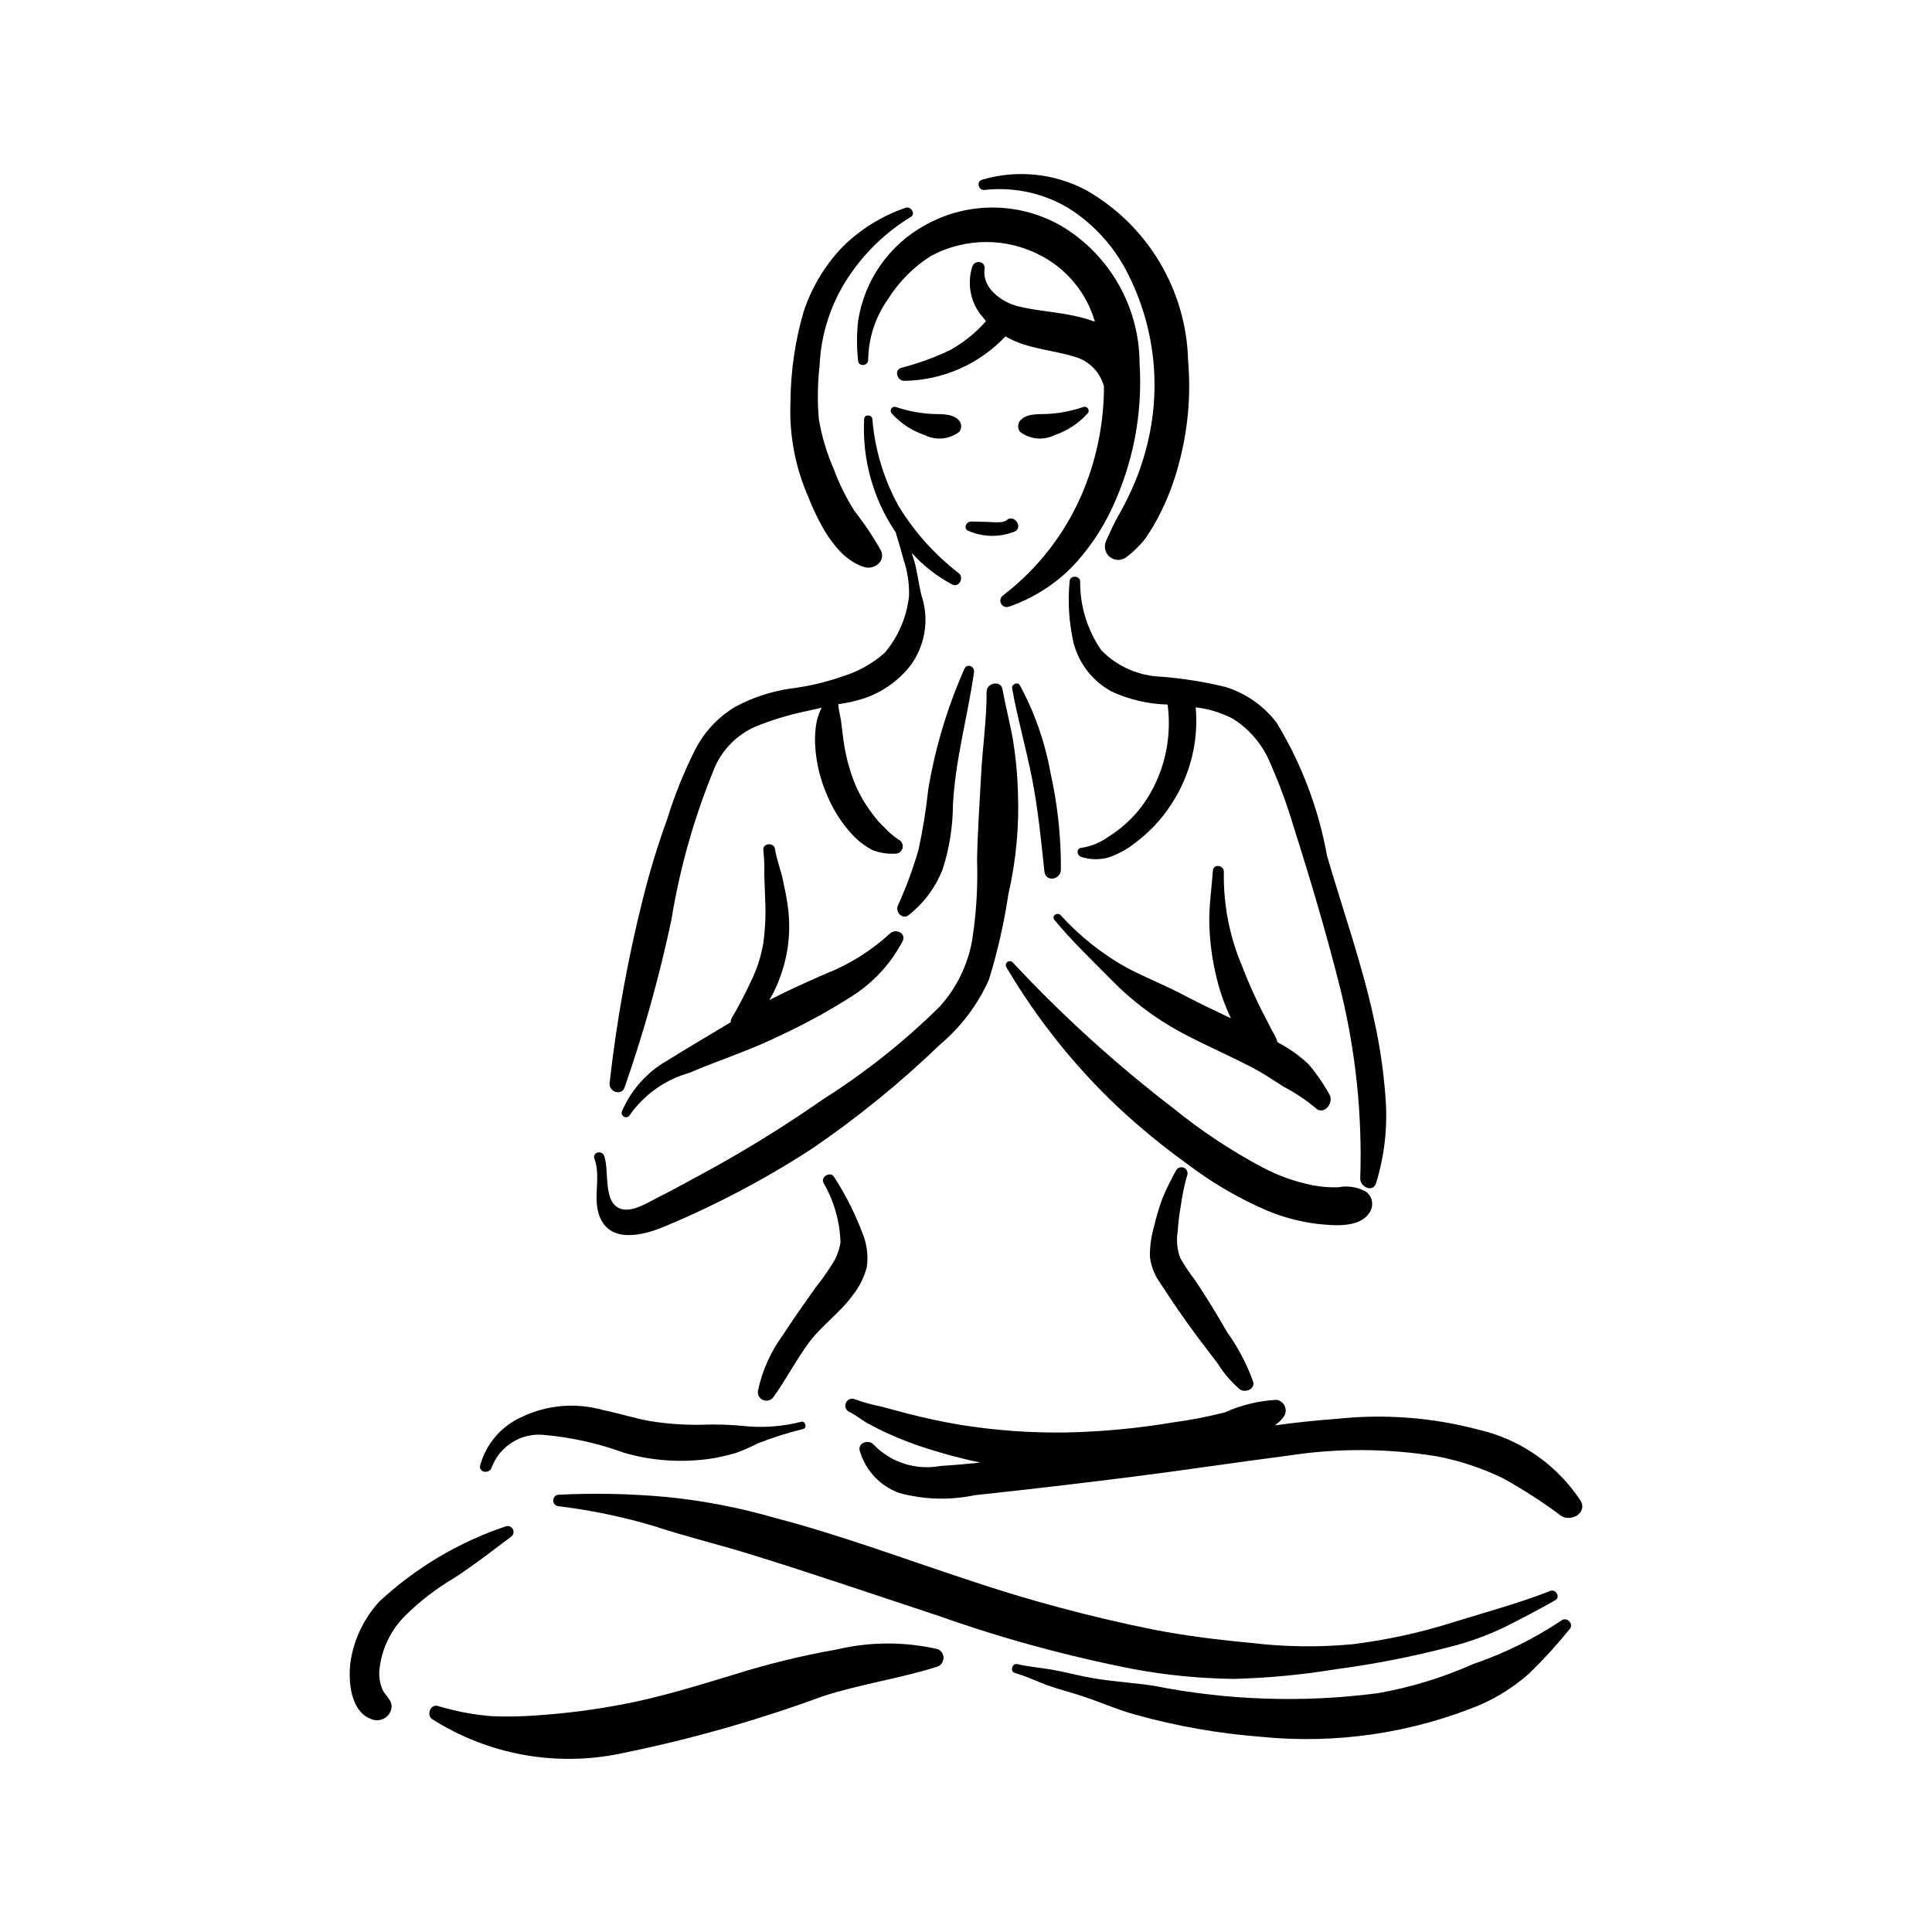
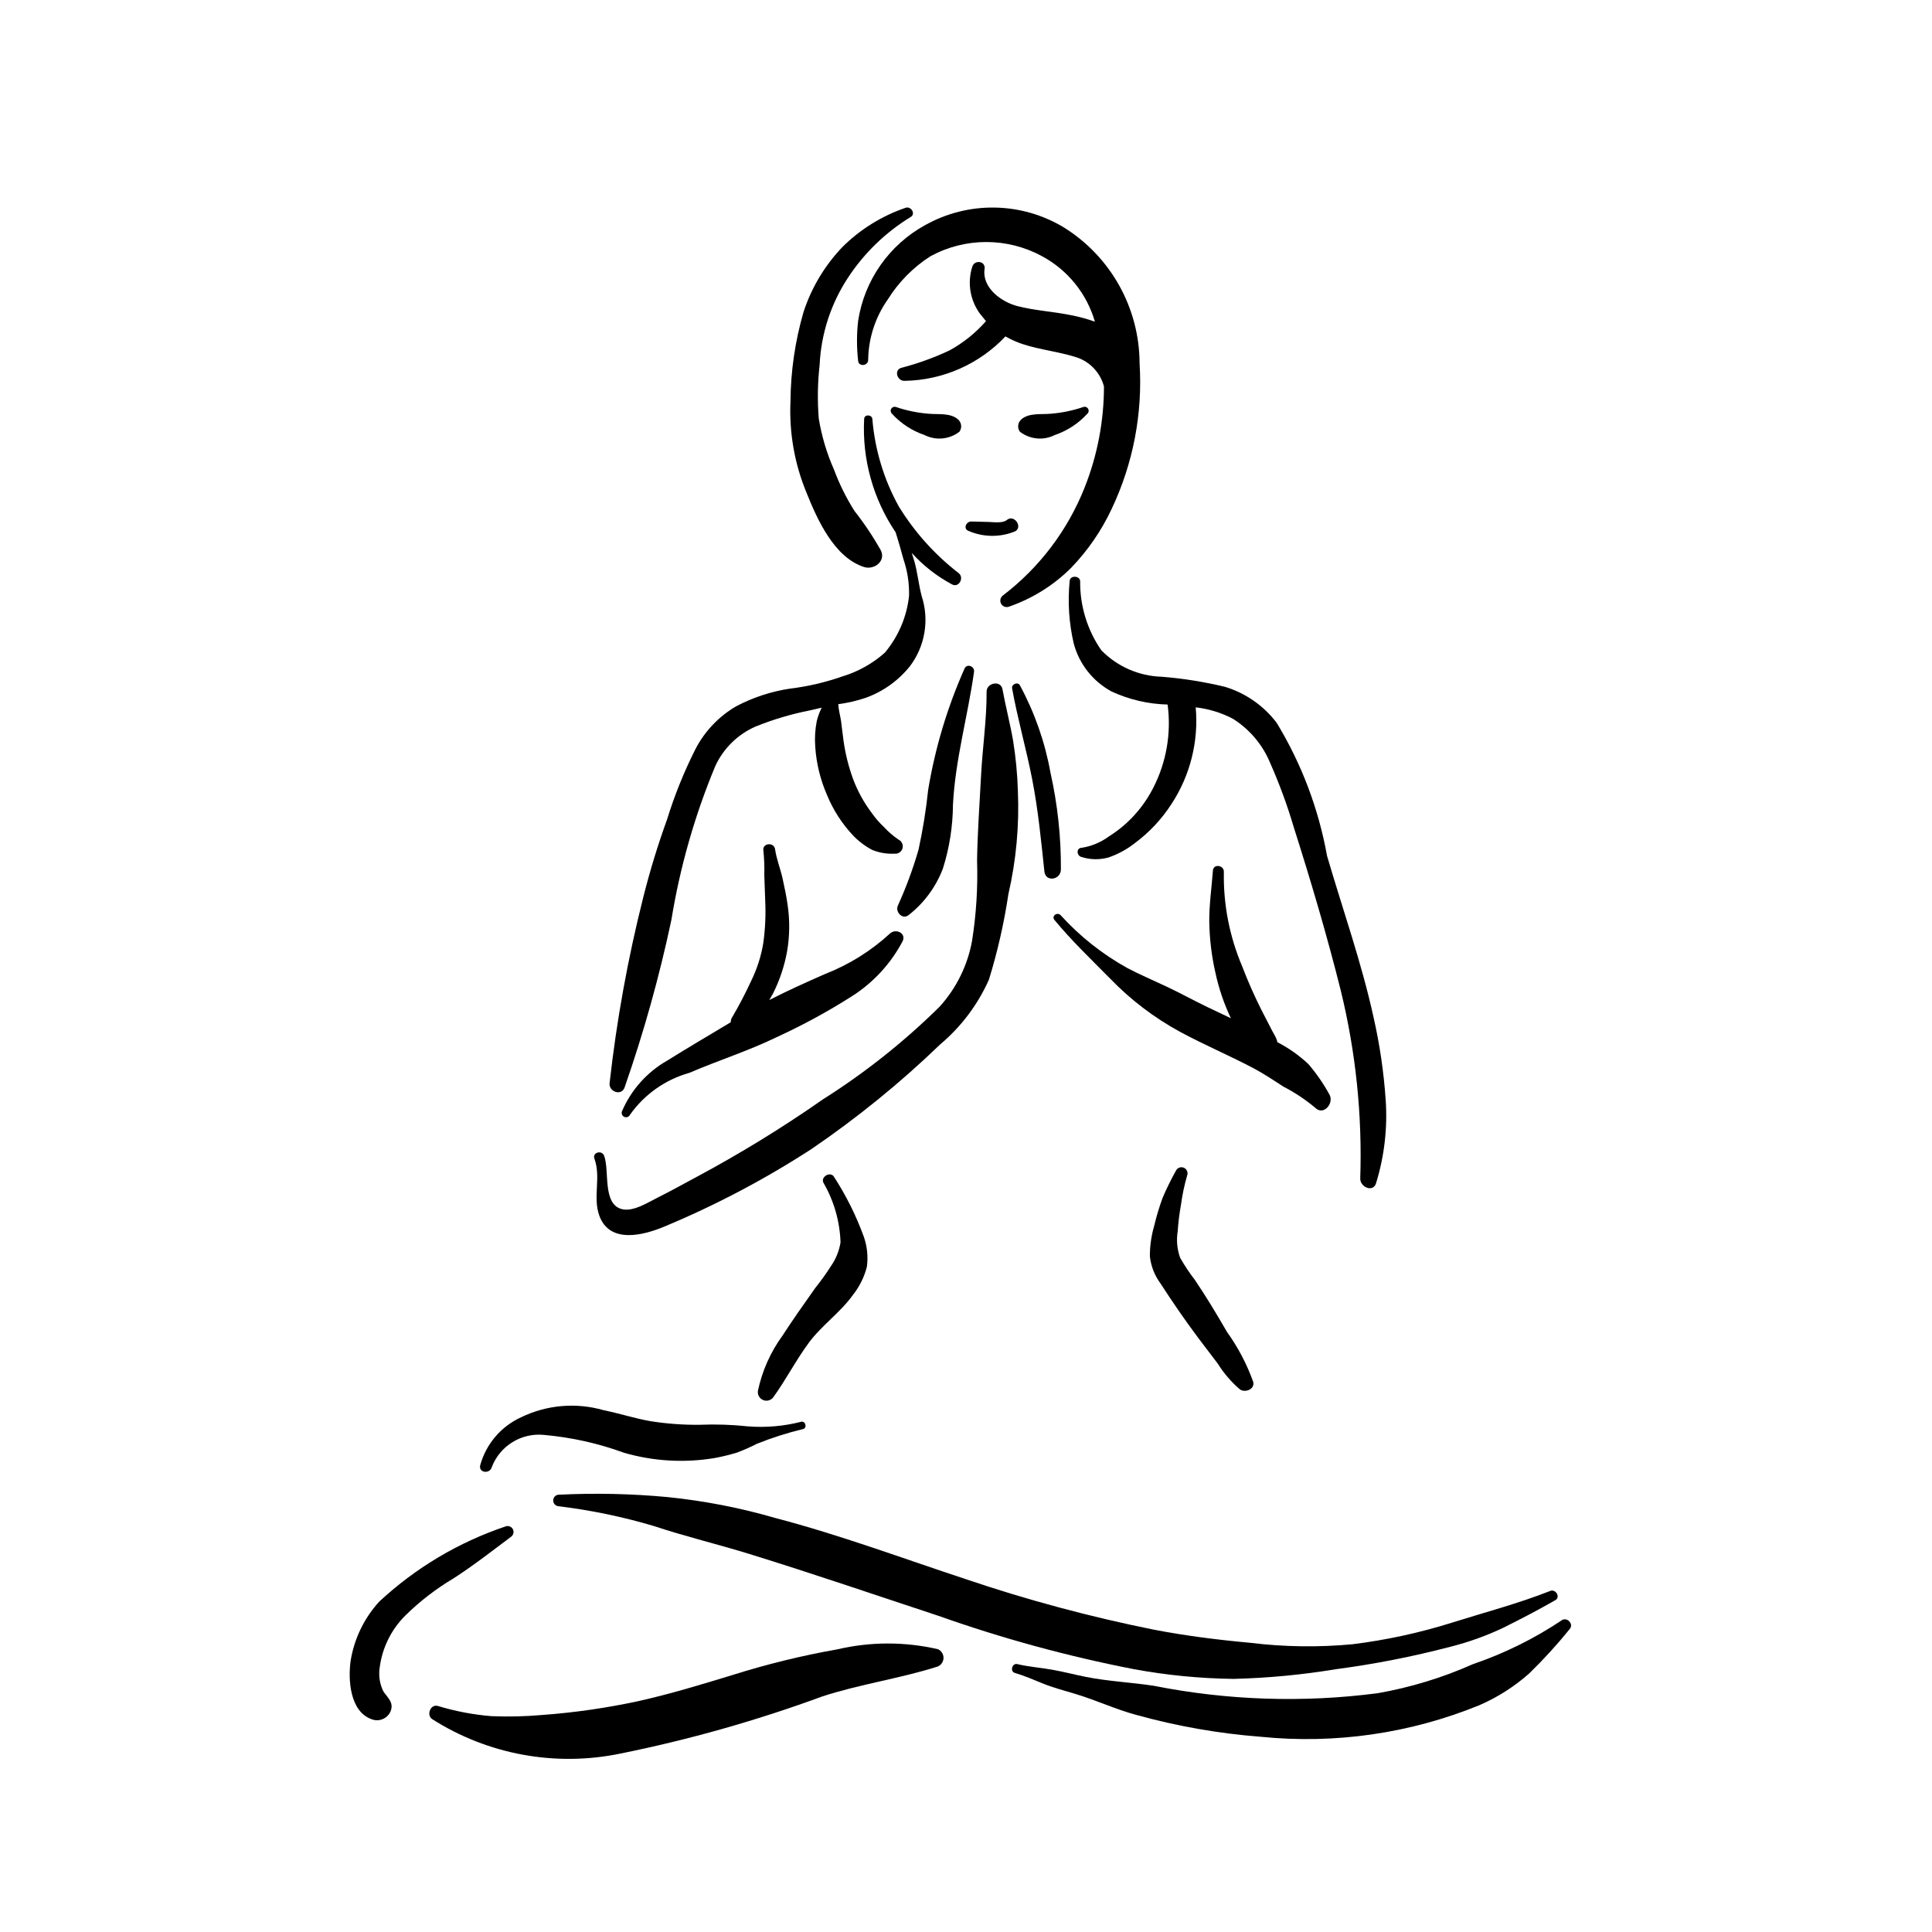
<svg xmlns="http://www.w3.org/2000/svg" fill="#000000" width="800px" height="800px" version="1.1" viewBox="144 144 512 512">
  <g>
    <path d="m446 240.24c-0.055-14.652-7.644-28.246-20.09-35.98-5.519-3.332-11.824-5.144-18.27-5.254-6.449-0.109-12.809 1.492-18.438 4.637-9.562 5.231-16.137 14.621-17.789 25.395-0.398 3.5-0.398 7.035-0.004 10.535 0.09 1.727 2.758 1.426 2.668-0.293 0.094-5.719 1.91-11.273 5.211-15.945 2.875-4.606 6.738-8.516 11.309-11.441 9.203-5.004 20.316-5.008 29.527-0.016 6.824 3.664 11.883 9.926 14.035 17.367-2.129-0.754-4.312-1.34-6.527-1.758-4.641-0.941-9.383-1.18-13.98-2.359-4.242-1.09-9.453-4.836-8.727-9.855 0.312-2.172-2.75-2.519-3.289-0.504-1.309 4.211-0.547 8.789 2.051 12.352l1.613 1.984v-0.004c-2.75 3.137-6.027 5.766-9.684 7.769-4.102 1.93-8.375 3.473-12.766 4.609-2.039 0.605-1.051 3.531 0.855 3.449h0.004c10.137-0.156 19.785-4.402 26.746-11.777 1.438 0.828 2.957 1.508 4.531 2.031 4.75 1.559 9.773 2.016 14.492 3.574v-0.004c3.492 1.223 6.144 4.098 7.086 7.676-0.008 9.141-1.734 18.199-5.098 26.699-4.492 11.375-12.008 21.309-21.738 28.719-0.648 0.52-0.824 1.438-0.418 2.164 0.41 0.727 1.285 1.051 2.066 0.766 6.184-2.137 11.801-5.641 16.441-10.25 4.445-4.602 8.098-9.91 10.809-15.711 5.688-12.023 8.223-25.297 7.371-38.574z" />
    <path d="m398.09 295.91c-6.344-4.894-11.738-10.906-15.922-17.738-3.941-7.129-6.32-15.012-6.984-23.129-0.113-1.211-2.086-1.309-2.172-0.047h-0.004c-0.562 10.672 2.371 21.234 8.355 30.09 0.73 2.348 1.422 4.715 2.055 7.086l-0.004-0.004c1.074 3.133 1.578 6.43 1.492 9.738-0.594 5.555-2.836 10.805-6.434 15.078-3.238 2.871-7.059 5.008-11.203 6.262-4.504 1.582-9.168 2.672-13.91 3.246-4.996 0.75-9.828 2.336-14.297 4.695-4.578 2.68-8.309 6.602-10.75 11.312-3.035 6.004-5.555 12.254-7.539 18.684-2.441 6.742-4.539 13.602-6.289 20.555-4.094 16.223-7.082 32.703-8.938 49.332-0.223 2.238 3.125 3.469 3.969 1.137 5.07-14.527 9.215-29.359 12.406-44.41 2.273-13.98 6.172-27.645 11.613-40.723 2.152-4.719 5.977-8.477 10.734-10.547 4.582-1.848 9.328-3.266 14.172-4.227l3.309-0.754c-0.547 1.117-0.98 2.289-1.289 3.496-0.453 2.273-0.59 4.598-0.41 6.91 0.297 4.367 1.34 8.652 3.09 12.664 1.633 4 3.988 7.668 6.953 10.812 1.461 1.523 3.16 2.805 5.027 3.797 1.875 0.766 3.902 1.109 5.926 1.008 0.957 0.113 1.855-0.484 2.121-1.414 0.266-0.926-0.18-1.906-1.051-2.32-1.41-0.953-2.699-2.066-3.848-3.324-1.207-1.117-2.289-2.359-3.227-3.707-2.078-2.746-3.746-5.773-4.957-8.996-1.207-3.301-2.062-6.719-2.543-10.199-0.254-1.691-0.395-3.398-0.641-5.09-0.23-1.59-0.676-3.027-0.754-4.566v-0.004c2.457-0.324 4.875-0.883 7.227-1.668 4.621-1.652 8.695-4.559 11.766-8.391 4.016-5.309 5.18-12.25 3.117-18.578-0.805-3.016-1.082-6.16-1.93-9.184l-0.707-2.266c3.055 3.383 6.676 6.211 10.695 8.355 1.805 0.945 3.254-1.75 1.773-2.973z" />
    <path d="m399.61 321.19c-4.559 10.25-7.793 21.039-9.633 32.109-0.562 5.34-1.418 10.648-2.562 15.895-1.469 5.07-3.301 10.027-5.484 14.832-0.734 1.652 1.25 3.793 2.859 2.484 4.086-3.191 7.219-7.438 9.07-12.277 1.742-5.488 2.644-11.207 2.684-16.969 0.605-11.961 3.93-23.426 5.586-35.219 0.203-1.445-1.867-2.316-2.519-0.855z" />
    <path d="m379.81 391.43c-5.019 4.609-10.855 8.242-17.207 10.711-4.93 2.176-9.918 4.391-14.734 6.883l1-1.754-0.004 0.004c1.77-3.519 3.019-7.273 3.723-11.148 0.699-4.086 0.746-8.258 0.133-12.355-0.309-2.297-0.816-4.574-1.301-6.84-0.562-2.629-1.641-5.234-2.016-7.875-0.281-1.996-3.457-1.621-3.098 0.34v-0.004c0.223 2.176 0.305 4.363 0.242 6.551l0.234 6.519v0.004c0.195 3.812 0.027 7.637-0.496 11.422-0.566 3.469-1.637 6.832-3.184 9.984-1.539 3.352-3.246 6.621-5.117 9.793-0.23 0.371-0.344 0.801-0.32 1.234-5.602 3.379-11.254 6.672-16.793 10.137-5.379 3.051-9.605 7.781-12.039 13.465-0.23 0.582 0.043 1.238 0.617 1.488 0.574 0.246 1.242-0.004 1.508-0.574 3.816-5.398 9.375-9.32 15.742-11.105 7.633-3.285 15.645-5.809 23.117-9.449 6.867-3.144 13.508-6.754 19.883-10.805 5.699-3.609 10.352-8.645 13.5-14.609 1.059-2.219-1.906-3.488-3.391-2.016z" />
    <path d="m413.75 353.54c-0.137-4.441-0.562-8.871-1.27-13.262-0.801-4.598-1.984-9.07-2.82-13.645-0.441-2.434-4.211-1.691-4.199 0.648 0.043 7.434-1.102 14.938-1.477 22.375s-0.941 14.895-1.051 22.348c0.23 7.129-0.211 14.266-1.324 21.309-1.176 6.516-4.16 12.574-8.609 17.477-9.387 9.262-19.742 17.488-30.887 24.531-10.891 7.609-22.227 14.562-33.949 20.812-3.223 1.73-6.406 3.512-9.684 5.141-2.648 1.309-6.648 3.953-9.703 3.152-5.191-1.359-3.188-10.191-4.68-14.145-0.605-1.602-3.172-0.867-2.574 0.762 1.828 4.992-0.504 10.234 1.328 15.188 2.731 7.394 11.539 5.195 17.137 2.856h0.004c13.598-5.664 26.656-12.543 39.02-20.555 12.148-8.277 23.574-17.566 34.16-27.766 5.539-4.66 9.949-10.52 12.898-17.129 2.285-7.406 4.012-14.969 5.156-22.633 2.074-9 2.922-18.238 2.523-27.465z" />
    <path d="m422.39 348.78c-1.457-8.113-4.199-15.945-8.125-23.195-0.562-0.984-2.242-0.25-2.051 0.812 1.449 8.07 3.727 15.949 5.301 23.992 1.59 8.105 2.391 16.348 3.258 24.555 0.309 2.906 4.316 2.258 4.375-0.48v0.004c0.055-8.641-0.871-17.258-2.758-25.688z" />
    <path d="m496.25 433.95c-1.559-2.836-3.406-5.504-5.512-7.957-2.457-2.305-5.223-4.254-8.215-5.797l-0.211-0.766c-0.309-0.797-0.805-1.543-1.195-2.305l-2.805-5.441c-1.91-3.793-3.625-7.68-5.141-11.645-3.34-7.867-4.988-16.352-4.836-24.898 0.141-1.875-2.758-2.324-2.898-0.441-0.34 4.574-1.008 9.047-0.969 13.652h0.004c0.074 4.527 0.621 9.031 1.629 13.441 0.898 4.16 2.269 8.207 4.094 12.051l-6.699-3.195c-3.484-1.695-6.875-3.562-10.379-5.211-3.418-1.613-6.922-3.094-10.27-4.848-6.652-3.672-12.652-8.418-17.758-14.047-0.895-0.938-2.519 0.195-1.652 1.246 4.551 5.516 9.691 10.406 14.703 15.488l0.004 0.004c5.465 5.672 11.773 10.473 18.699 14.227 6.262 3.367 12.797 6.152 19.094 9.449 2.856 1.496 5.465 3.246 8.16 4.996 3.019 1.559 5.859 3.445 8.465 5.625 2.199 2.227 5.152-1.309 3.688-3.629z" />
-     <path d="m506.12 459.88c-2.266-1.301-4.926-1.742-7.488-1.238-2.242 0.062-4.488-0.109-6.695-0.516-4.664-0.93-9.164-2.527-13.363-4.75-8.371-4.453-16.293-9.711-23.652-15.691-15.203-11.66-29.414-24.562-42.48-38.574-0.359-0.445-1.012-0.523-1.469-0.18-0.457 0.348-0.559 0.992-0.23 1.465 8.066 13.652 18.004 26.109 29.523 37.004 5.84 5.434 12.016 10.496 18.488 15.16 6.465 4.898 13.492 9.004 20.938 12.219 4.281 1.797 8.793 2.996 13.402 3.562 4.172 0.449 11.039 1.148 13.723-2.812 1.332-1.762 1.027-4.262-0.695-5.648z" />
    <path d="m511.22 435.5c-0.496-7.312-1.559-14.574-3.172-21.723-3.184-14.59-8.18-28.633-12.363-42.945-2.242-12.492-6.773-24.461-13.371-35.305-3.445-4.523-8.223-7.848-13.66-9.504-5.5-1.328-11.098-2.223-16.738-2.676-6.062-0.168-11.824-2.688-16.062-7.027-3.707-5.359-5.664-11.738-5.598-18.258-0.051-1.57-2.734-1.652-2.785-0.059-0.543 5.519-0.184 11.094 1.07 16.496 1.445 5.461 5.086 10.082 10.059 12.766 4.656 2.148 9.703 3.32 14.828 3.445 1.016 7.609-0.328 15.348-3.852 22.168-1.766 3.438-4.117 6.539-6.953 9.16-1.492 1.367-3.106 2.594-4.82 3.668-2.121 1.551-4.582 2.57-7.176 2.973-1.465 0.047-1.309 2.117-0.051 2.418h-0.004c2.34 0.754 4.852 0.801 7.219 0.133 2.519-0.867 4.875-2.152 6.969-3.805 3.816-2.832 7.094-6.328 9.672-10.32 4.981-7.578 7.25-16.621 6.441-25.652 3.43 0.395 6.758 1.41 9.82 3.004 4.477 2.805 7.961 6.941 9.957 11.836 2.418 5.469 4.484 11.09 6.18 16.824 4.566 14.367 8.855 28.836 12.508 43.461v0.004c3.973 16.27 5.703 33.004 5.141 49.742-0.059 2.234 3.398 3.836 4.203 1.211l-0.004-0.004c2.191-7.125 3.055-14.594 2.543-22.031z" />
    <path d="m372.91 471.72c-2.023-5.559-4.668-10.871-7.883-15.836-0.906-1.566-3.633-0.051-2.797 1.574 2.789 4.812 4.34 10.242 4.516 15.801-0.359 2.231-1.215 4.352-2.496 6.211-1.285 2.016-2.68 3.957-4.172 5.82-2.957 4.184-5.934 8.379-8.719 12.68-3.184 4.371-5.402 9.371-6.512 14.66-0.125 1.008 0.43 1.98 1.359 2.383 0.934 0.402 2.019 0.141 2.668-0.645 3.383-4.676 6-9.809 9.426-14.465 3.441-4.676 8.355-8.012 11.711-12.703 1.754-2.203 3.019-4.75 3.719-7.477 0.363-2.695 0.082-5.441-0.82-8.004z" />
    <path d="m476.12 510.22c-1.684-4.707-4.019-9.156-6.938-13.215-2.719-4.703-5.508-9.352-8.555-13.852-1.434-1.852-2.734-3.809-3.887-5.848-0.801-2.246-1.02-4.652-0.637-7.004 0.156-2.348 0.445-4.684 0.863-6.996 0.352-2.625 0.898-5.219 1.633-7.762 0.32-0.812-0.062-1.734-0.863-2.078-0.805-0.348-1.738 0.004-2.109 0.797-1.297 2.324-2.473 4.715-3.519 7.164-0.895 2.438-1.641 4.926-2.238 7.449-0.766 2.621-1.148 5.336-1.141 8.066 0.285 2.602 1.254 5.078 2.809 7.18 3.129 4.852 6.383 9.574 9.828 14.199 1.77 2.379 3.598 4.711 5.375 7.078v0.004c1.59 2.543 3.555 4.836 5.832 6.789 1.359 1 4.027-0.008 3.547-1.973z" />
-     <path d="m356.38 520.77c-4.613 1.188-9.395 1.605-14.145 1.234-4.25-0.457-8.527-0.598-12.797-0.422-4.359 0.051-8.715-0.27-13.02-0.949-4.215-0.738-8.289-2.07-12.477-2.922-7.254-2.086-15.023-1.422-21.816 1.867-5.34 2.426-9.328 7.106-10.875 12.762-0.438 2 2.555 2.352 3.082 0.469h-0.004c2.168-5.688 7.902-9.195 13.953-8.531 7.215 0.652 14.312 2.238 21.117 4.727 7.793 2.254 15.992 2.727 23.992 1.391 1.977-0.367 3.934-0.844 5.859-1.422 1.832-0.68 3.625-1.473 5.363-2.367 3.981-1.594 8.074-2.898 12.242-3.902 1.09-0.301 0.633-2.133-0.477-1.934z" />
+     <path d="m356.38 520.77c-4.613 1.188-9.395 1.605-14.145 1.234-4.25-0.457-8.527-0.598-12.797-0.422-4.359 0.051-8.715-0.27-13.02-0.949-4.215-0.738-8.289-2.07-12.477-2.922-7.254-2.086-15.023-1.422-21.816 1.867-5.34 2.426-9.328 7.106-10.875 12.762-0.438 2 2.555 2.352 3.082 0.469h-0.004c2.168-5.688 7.902-9.195 13.953-8.531 7.215 0.652 14.312 2.238 21.117 4.727 7.793 2.254 15.992 2.727 23.992 1.391 1.977-0.367 3.934-0.844 5.859-1.422 1.832-0.68 3.625-1.473 5.363-2.367 3.981-1.594 8.074-2.898 12.242-3.902 1.09-0.301 0.633-2.133-0.477-1.934" />
    <path d="m554.84 565.61c-8.508 3.356-17.309 5.668-26.023 8.398v0.004c-8.59 2.699-17.406 4.613-26.34 5.723-9.039 0.855-18.141 0.727-27.152-0.375-8.609-0.785-17.199-1.867-25.695-3.508v-0.004c-16.84-3.391-33.449-7.856-49.719-13.367-16.707-5.508-33.324-11.715-50.355-16.172v0.004c-9.371-2.731-18.973-4.594-28.68-5.574-9.625-0.898-19.297-1.102-28.949-0.617-0.746 0.102-1.305 0.734-1.32 1.488-0.016 0.75 0.516 1.406 1.258 1.539 8.609 1.035 17.117 2.797 25.43 5.269 8.336 2.773 16.91 4.812 25.309 7.406 16.809 5.195 33.434 10.891 50.137 16.402 16.844 5.969 34.109 10.684 51.652 14.105 8.75 1.617 17.621 2.484 26.52 2.594 9.074-0.227 18.117-1.082 27.07-2.559 10.23-1.348 20.363-3.332 30.344-5.945 4.875-1.227 9.621-2.93 14.16-5.094 4.629-2.305 9.234-4.703 13.715-7.281 1.402-0.816 0.074-2.996-1.359-2.438z" />
-     <path d="m562.95 541.83c-6.25-9.59-15.969-16.383-27.121-18.953-12.207-3.238-24.91-4.211-37.469-2.879-5.523 0.387-11.023 1.008-16.516 1.738 0.875-0.605 1.652-1.344 2.293-2.195 0.609-0.801 0.754-1.863 0.383-2.797-0.371-0.938-1.203-1.609-2.195-1.777-4.734 0.246-9.379 1.371-13.703 3.316-4.508 1.16-9.082 2.051-13.695 2.664-9.406 1.582-18.922 2.477-28.461 2.676-9.402 0.137-18.797-0.547-28.082-2.047-4.672-0.789-9.332-1.789-13.922-2.973l-6.828-1.824c-2.418-0.473-4.801-1.133-7.121-1.973-0.922-0.363-1.965 0.074-2.356 0.98-0.395 0.91 0.008 1.969 0.902 2.391 1.789 0.82 3.273 2.141 5.004 3.082 1.699 0.922 3.434 1.824 5.195 2.621 3.516 1.59 7.129 2.965 10.809 4.117 4.508 1.418 9.074 2.617 13.703 3.602-3.519 0.363-7.043 0.684-10.562 0.898h0.004c-6.461 1.207-13.09-0.902-17.668-5.617-1.168-1.492-4.203-0.633-3.727 1.48 1.465 5.269 5.41 9.492 10.566 11.316 6.477 1.754 13.277 1.953 19.848 0.578 14.031-1.5 28.051-3.141 42.055-4.918 13.613-1.715 27.172-3.785 40.781-5.535v0.004c13.152-2.062 26.551-2.019 39.688 0.133 6.098 1.168 12.012 3.133 17.59 5.844 5.352 2.961 10.492 6.285 15.387 9.945 2.492 1.641 6.918-0.645 5.219-3.898z" />
    <path d="m278 548.51c-12.449 4.188-23.863 10.977-33.48 19.918-4.012 4.379-6.652 9.84-7.598 15.703-0.711 5.016-0.188 13.418 5.508 15.461l-0.004-0.004c1.949 0.801 4.18-0.086 5.051-2.004 0.988-2.367-0.672-3.57-1.863-5.32h-0.004c-1.004-2.027-1.34-4.32-0.961-6.551 0.703-5.141 3.078-9.91 6.758-13.57 3.863-3.805 8.172-7.125 12.832-9.891 5.273-3.398 10.254-7.297 15.273-11.051v-0.004c0.594-0.48 0.758-1.316 0.383-1.984-0.375-0.664-1.176-0.965-1.895-0.703z" />
    <path d="m392.58 581.06c-8.781-2.031-17.91-2.019-26.684 0.035-9.402 1.66-18.684 3.934-27.785 6.805-8.234 2.512-16.469 5.023-24.875 6.902-8.453 1.828-17.02 3.062-25.645 3.691-4.453 0.391-8.93 0.492-13.398 0.305-4.816-0.398-9.574-1.309-14.199-2.711-1.914-0.52-3.031 2.398-1.5 3.477 14.789 9.418 32.668 12.707 49.84 9.168 18.246-3.684 36.18-8.758 53.648-15.18 10.035-3.273 20.504-4.707 30.531-7.91 0.914-0.387 1.512-1.277 1.527-2.269 0.012-0.992-0.559-1.898-1.461-2.312z" />
    <path d="m557.78 573.46c-7.273 4.84-15.141 8.723-23.41 11.547-8.066 3.59-16.547 6.18-25.246 7.707-19.758 2.578-39.801 1.914-59.348-1.961-5.945-0.914-12.051-1.176-17.949-2.348-2.957-0.59-5.887-1.355-8.852-1.891-3.141-0.57-6.269-0.77-9.395-1.512-1.332-0.316-1.996 1.922-0.668 2.324 2.578 0.777 4.977 1.805 7.469 2.82 2.773 1.129 5.719 1.891 8.59 2.754 5.43 1.633 10.598 4.059 16.07 5.551l0.004-0.004c10.824 3.012 21.918 4.961 33.121 5.82 19.68 1.984 39.547-0.891 57.863-8.363 4.832-2.09 9.301-4.938 13.234-8.434 3.809-3.699 7.391-7.629 10.727-11.762 1.176-1.359-0.805-3.375-2.211-2.25z" />
    <path d="m397.88 255.14c-2.019-1.785-5.254-1.254-7.758-1.496-2.957-0.23-5.871-0.828-8.68-1.785-0.484-0.164-1.012 0.035-1.266 0.48-0.25 0.441-0.152 1 0.234 1.332 2.348 2.566 5.305 4.496 8.602 5.617 2.992 1.516 6.598 1.172 9.25-0.883 0.738-1.023 0.57-2.441-0.383-3.266z" />
    <path d="m414.66 255.14c2.019-1.785 5.254-1.254 7.758-1.496 2.957-0.23 5.871-0.828 8.68-1.785 0.484-0.168 1.016 0.035 1.266 0.48 0.254 0.441 0.156 1-0.234 1.332-2.348 2.566-5.305 4.496-8.598 5.617-2.996 1.516-6.598 1.172-9.254-0.883-0.738-1.023-0.57-2.441 0.383-3.266z" />
    <path d="m410.83 281.8c-1.09 0.906-3.426 0.574-4.742 0.523l-4.684-0.121c-1.348-0.039-2.258 1.969-0.719 2.5 3.949 1.711 8.426 1.738 12.395 0.082 2.027-1.242-0.379-4.547-2.25-2.984z" />
-     <path d="m458.86 239.57c-0.48-18.746-10.723-35.875-27.008-45.168-8.5-4.508-18.43-5.5-27.652-2.758-1.527 0.48-0.879 2.887 0.668 2.699 7.758-0.883 15.59 0.809 22.293 4.812 6.641 4.188 12.023 10.094 15.582 17.09 7.328 14.246 9.152 30.695 5.121 46.199-1.094 4.328-2.617 8.535-4.547 12.559-0.969 2.074-2.023 4.082-3.164 6.066-1.219 2.129-2.062 4.262-3.102 6.441h0.004c-0.59 1.465-0.141 3.144 1.102 4.121 1.242 0.977 2.981 1.012 4.262 0.094 1.867-1.402 3.543-3.035 4.996-4.859 1.383-1.965 2.625-4.023 3.715-6.16 2.16-4.172 3.863-8.562 5.086-13.102 2.559-9.109 3.453-18.609 2.644-28.035z" />
    <path d="m383.98 199.07c-6.301 2.152-12.031 5.715-16.75 10.41-4.68 4.898-8.199 10.789-10.293 17.23-2.238 7.719-3.398 15.707-3.453 23.742-0.363 8.238 1.082 16.453 4.231 24.074 2.879 7.172 7.356 17.207 15.281 19.742 2.562 0.82 5.789-1.449 4.473-4.344-2.055-3.668-4.391-7.172-6.996-10.477-2.199-3.469-4.031-7.16-5.461-11.008-1.91-4.316-3.262-8.855-4.031-13.512-0.383-4.734-0.305-9.492 0.23-14.211 0.379-8.258 2.984-16.258 7.535-23.156 4.281-6.512 9.949-11.996 16.598-16.066 1.414-0.812 0.062-2.945-1.363-2.426z" />
  </g>
</svg>